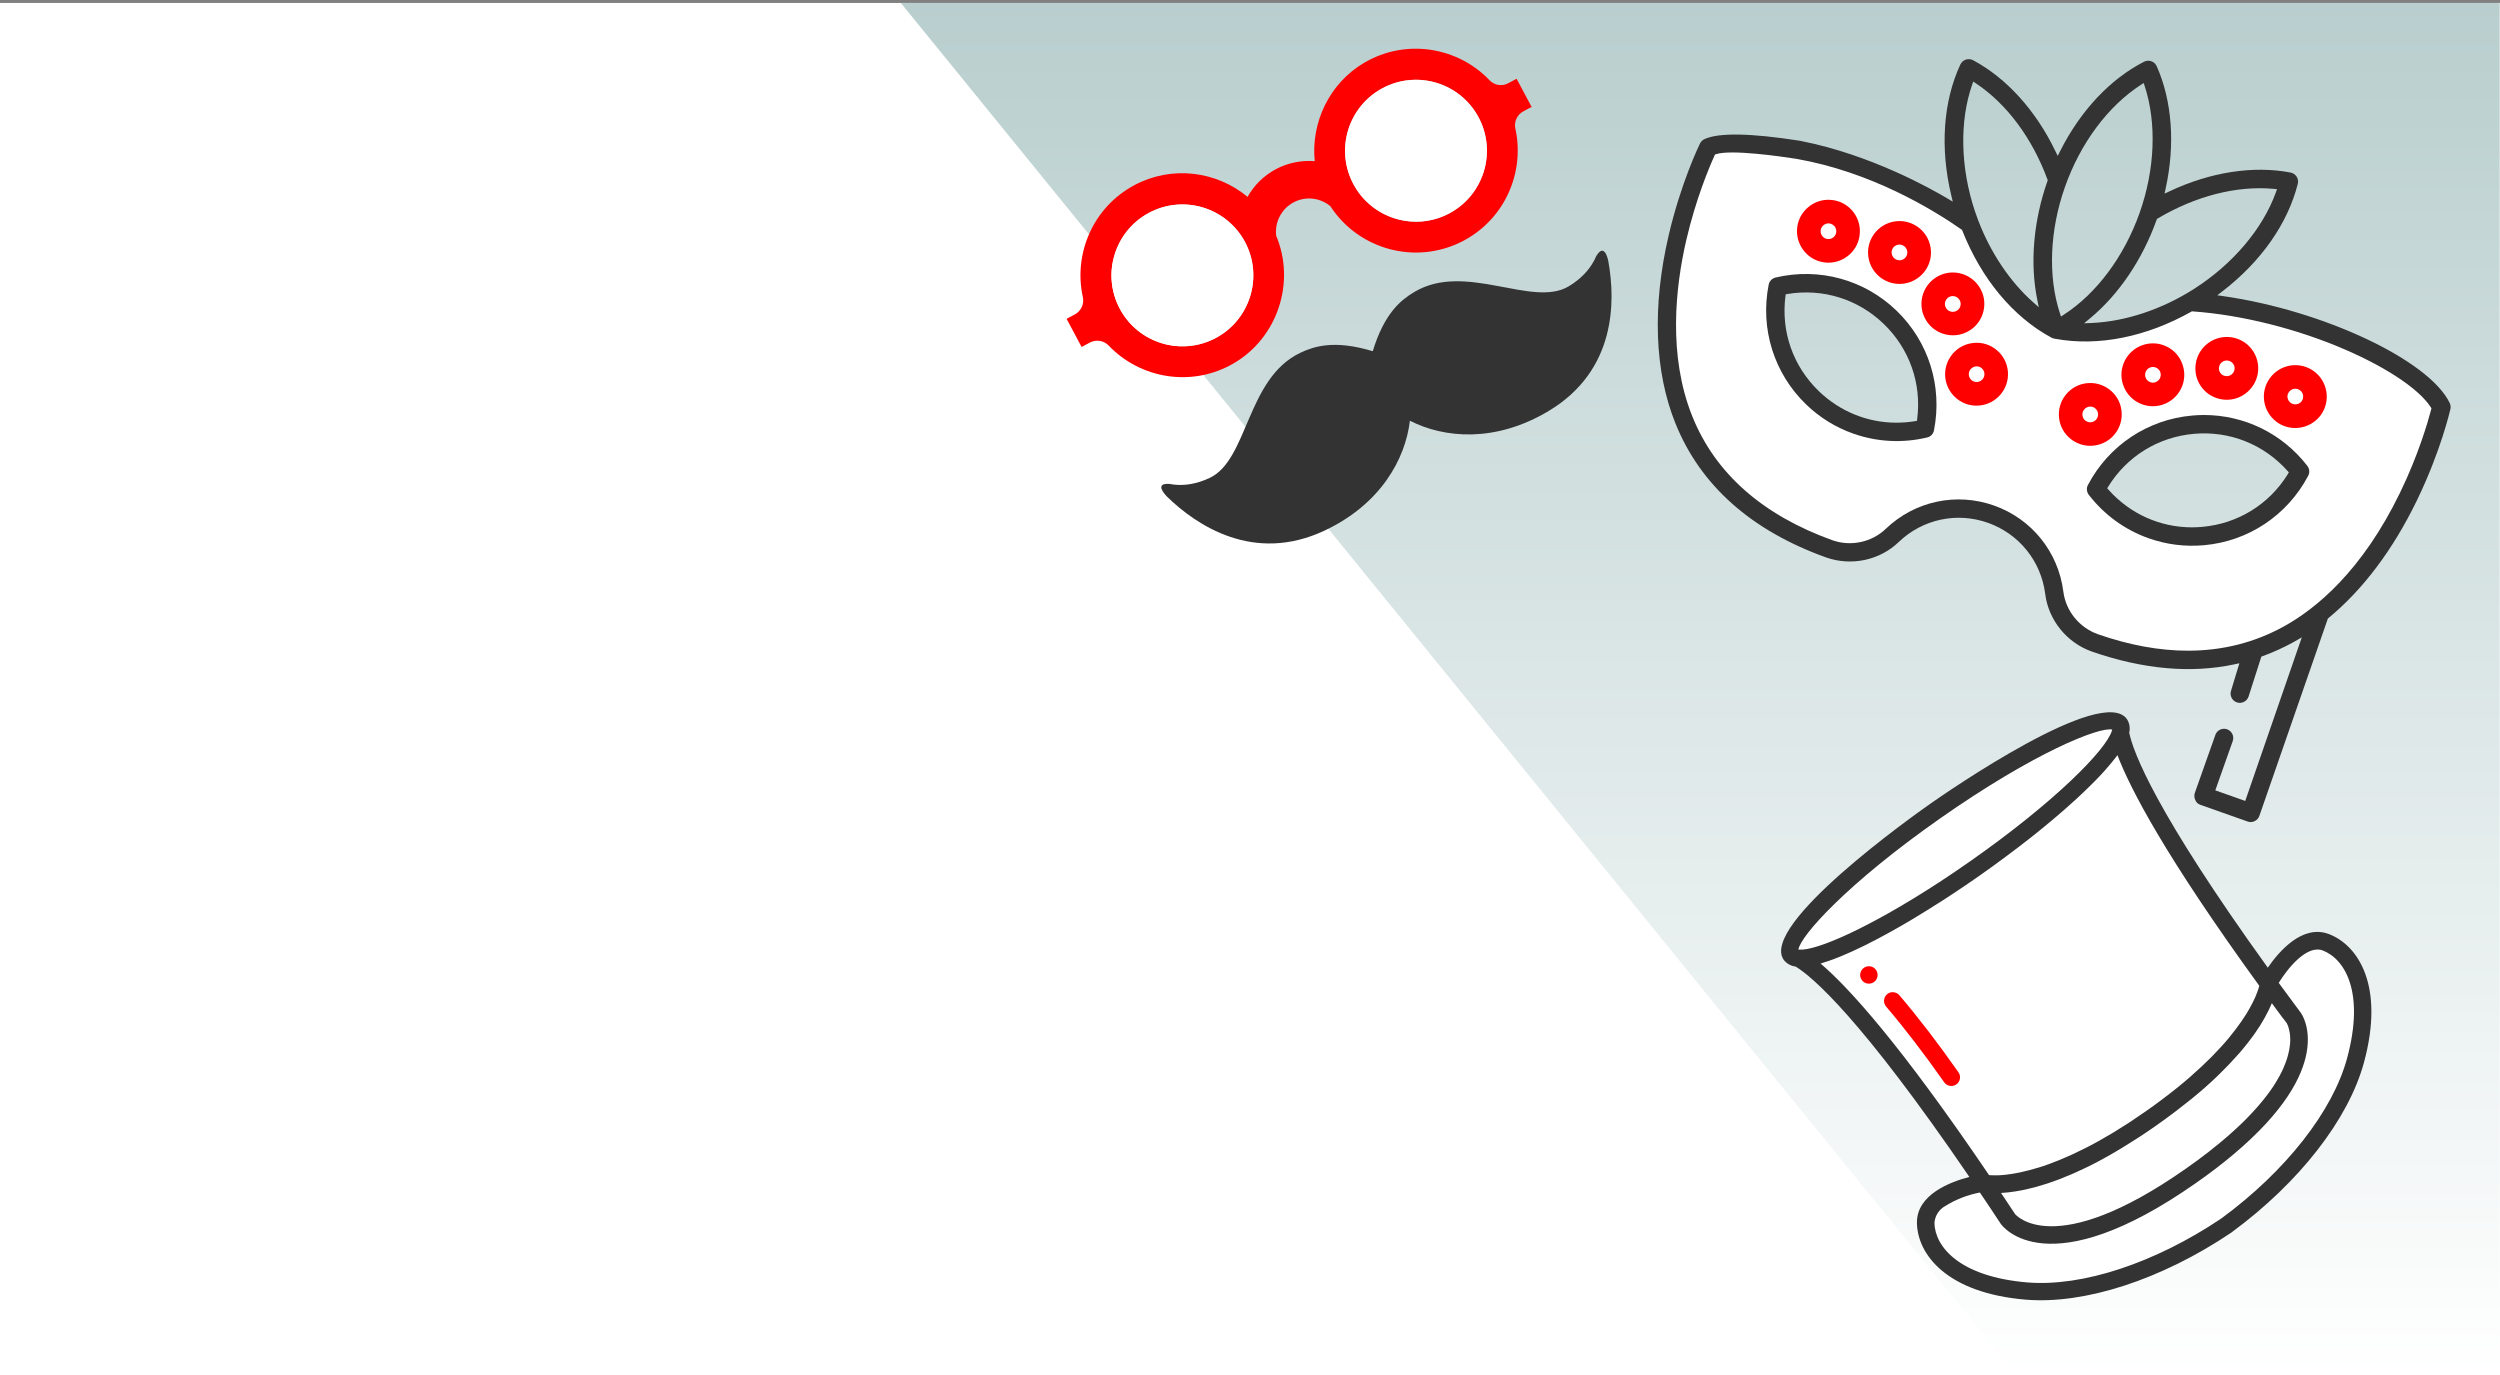
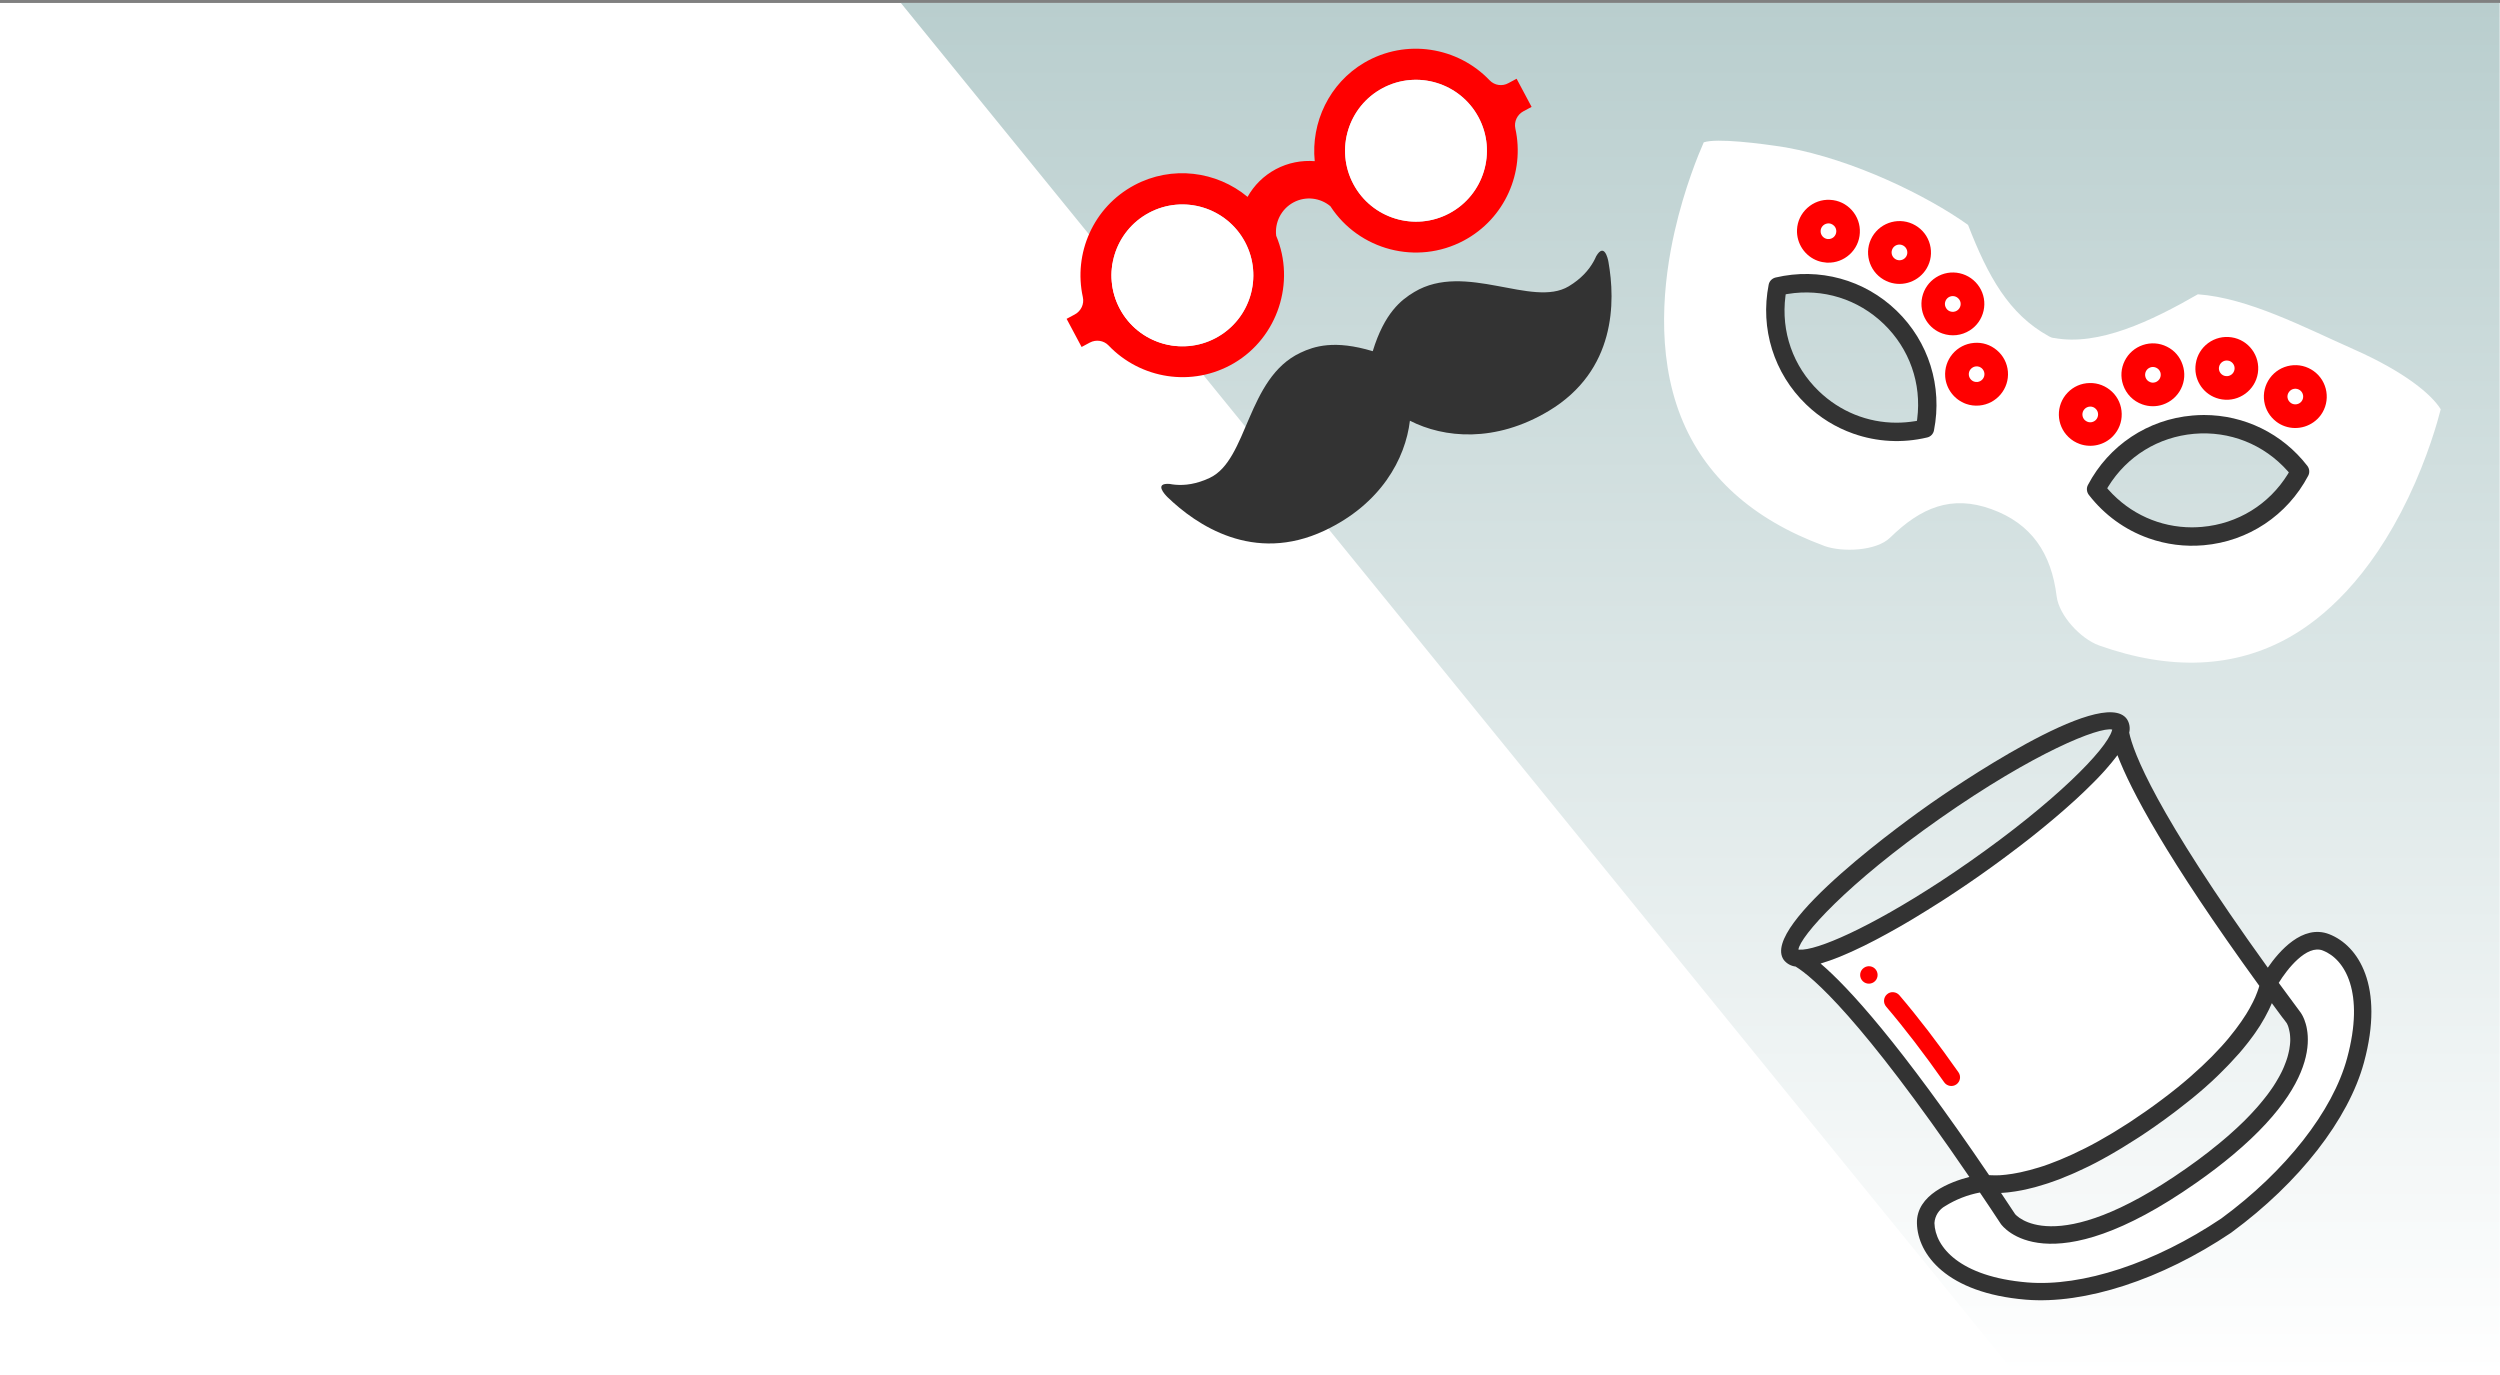
<svg xmlns="http://www.w3.org/2000/svg" id="Livello_1" x="0px" y="0px" viewBox="0 0 380.06 209.1" style="enable-background:new 0 0 380.06 209.1;" xml:space="preserve">
  <rect x="0" y="0" width="380.06" height="209.1" fill="#808080" stroke="none" />
  <style type="text/css"> .st0{fill:#FFFFFF;} .st1{fill:url(#SVGID_1_);} .st2{fill:#333333;} .st3{fill:#FF0000;} </style>
  <g>
    <rect x="-0.07" y="0.45" class="st0" width="380.14" height="209.1" />
    <linearGradient id="SVGID_1_" gradientUnits="userSpaceOnUse" x1="258.476" y1="209.552" x2="258.476" y2="0.448">
      <stop offset="1.558650e-03" style="stop-color:#FFFFFF" />
      <stop offset="1" style="stop-color:#B9CECE" />
    </linearGradient>
    <polygon class="st1" points="136.95,0.45 380.01,0.45 380.01,209.55 306.95,209.55 " />
    <g>
      <g>
        <path class="st0" d="M357.86,53.12c-7.59-3.37-16.05-7.82-23.73-8.38c-7.1,4.08-15.1,7.91-21.86,6.64c-0.03,0-0.05,0-0.08,0 c-0.01,0-0.03,0-0.04-0.01c-0.12-0.02-0.23-0.04-0.35-0.09c0,0,0,0,0,0c0,0,0,0,0,0c0,0-0.01,0-0.01-0.01 c-0.08-0.03-0.16-0.07-0.24-0.11c-0.03-0.02-0.06-0.03-0.09-0.05c0,0,0,0,0,0c-6.08-3.35-9.25-9.13-12.27-16.92 c-6.2-4.42-17.4-9.93-27.7-11.78c-3.98-0.63-10.53-1.44-12.48-0.77c-0.77,1.74-2.92,6.9-4.43,13.56 c-1.69,7.46-2.89,18.4,0.95,28.13c3.56,9.02,10.88,15.63,21.75,19.64c0.01,0.01,0.03,0.01,0.04,0.02c2.75,1,7.93,0.8,10.03-1.26 c4.67-4.57,9.3-6.53,15.39-4.33c6.09,2.2,9.11,6.69,9.92,13.25c0.37,2.95,3.65,6.45,6.4,7.45c0.01,0.01,0.03,0.01,0.04,0.02 c10.91,3.88,20.67,3.45,28.99-1.27c4.96-2.81,12.11-8.78,18.06-21.25c2.93-6.14,4.43-11.53,4.9-13.38 C369.65,59.95,365.57,56.54,357.86,53.12z M292.71,64.05c-0.12,0.6-0.58,1.07-1.17,1.21c-3.37,0.79-6.81,0.58-9.95-0.53 c-2.34-0.83-4.51-2.15-6.36-3.94c-4.34-4.18-6.22-10.21-5.05-16.14c0.12-0.6,0.58-1.07,1.17-1.21 c5.88-1.39,11.97,0.28,16.31,4.47C292,52.1,293.88,58.13,292.71,64.05z M348.69,72.59c-2.75,5.23-7.9,8.65-13.77,9.16 c-2.5,0.22-4.97-0.11-7.26-0.92c-3.07-1.09-5.82-3.05-7.89-5.73c-0.37-0.47-0.42-1.12-0.14-1.64c2.75-5.23,7.9-8.65,13.77-9.16 c5.87-0.51,11.53,1.97,15.15,6.64C348.91,71.42,348.96,72.06,348.69,72.59z" />
      </g>
-       <path class="st2" d="M334.5,122.35l7.19,2.54c0.35,0.13,0.73,0.11,1.07-0.06c0.34-0.16,0.59-0.44,0.72-0.8l10.41-29.99l0.08-0.07 c5.28-4.36,9.8-10.37,13.45-17.88c3.64-7.5,5.04-13.64,5.1-13.9c0.07-0.31,0.03-0.63-0.1-0.91c-3.09-6.49-19.18-14.08-34.42-16.26 l-0.92-0.13l0.74-0.57c5.9-4.52,9.98-10.34,11.5-16.38c0.09-0.37,0.03-0.77-0.18-1.09c-0.21-0.32-0.54-0.55-0.92-0.62 c-5.67-1.09-12.22-0.07-18.44,2.87l-0.72,0.34l0.17-0.78c1.47-6.7,0.99-13.31-1.36-18.6c-0.16-0.35-0.45-0.63-0.81-0.75 c-0.36-0.13-0.77-0.1-1.11,0.07c-5.16,2.64-9.69,7.47-12.77,13.61l-0.36,0.71l-0.35-0.72c-2.98-6.2-7.43-11.11-12.52-13.83 c-0.34-0.18-0.74-0.21-1.1-0.09c-0.36,0.12-0.66,0.39-0.83,0.74c-2.62,5.64-3.11,12.73-1.37,19.95l0.22,0.91l-0.8-0.48 c-2.55-1.52-11.69-6.66-22.25-8.74c-0.11-0.02-0.19-0.04-0.25-0.05c-7.48-1.17-12.35-1.24-14.47-0.23 c-0.28,0.13-0.51,0.36-0.65,0.64c-0.12,0.24-2.9,5.93-4.78,14.01c-2.51,10.78-2.15,20.65,1.04,28.56 c3.79,9.41,11.49,16.27,22.89,20.37c3.85,1.36,8.16,0.44,11.05-2.34c3.63-3.48,8.83-4.6,13.57-2.92c4.73,1.68,8.07,5.82,8.7,10.81 c0.5,3.97,3.27,7.4,7.06,8.75c7.83,2.72,15.13,3.37,21.77,1.94l0.69-0.15l-1.26,4.15c-0.12,0.35-0.1,0.73,0.06,1.07 c0.16,0.34,0.44,0.59,0.8,0.72c0.35,0.13,0.73,0.1,1.07-0.06c0.34-0.16,0.59-0.44,0.72-0.8l1.95-6.09l0.17-0.06 c1.64-0.6,3.23-1.32,4.71-2.14l1.27-0.73l-8.6,24.87l-4.55-1.61l2.65-7.49c0.26-0.73-0.13-1.53-0.85-1.79 c-0.15-0.06-0.31-0.08-0.47-0.08c-0.58,0-1.12,0.36-1.32,0.93l-3.12,8.81c-0.12,0.35-0.1,0.73,0.06,1.07 C333.86,121.97,334.14,122.23,334.5,122.35z M327.86,33.41l0.05-0.13l0.12-0.07c5.76-3.42,12.03-5.02,17.63-4.5l0.5,0.05 l-0.17,0.48c-2.02,5.58-6.57,10.94-12.49,14.71c-4.86,3.09-10.36,4.92-15.5,5.15l-1.17,0.05l0.9-0.75 C322.11,44.78,325.7,39.46,327.86,33.41z M313.94,28.37c2.34-6.61,6.54-12.25,11.52-15.47l0.43-0.28l0.16,0.48 c1.84,5.64,1.56,12.66-0.78,19.27c-2.34,6.61-6.54,12.25-11.52,15.47l-0.43,0.28l-0.16-0.48 C311.31,42.01,311.6,34.98,313.94,28.37z M299.81,12.88l0.17-0.48l0.42,0.28c4.68,3.12,8.54,8.31,10.86,14.59l0.05,0.13 l-0.05,0.13c-2.13,6.06-2.68,12.46-1.55,18.02l0.23,1.15l-0.88-0.78c-3.49-3.1-6.44-7.49-8.31-12.38 c-0.18-0.46-0.34-0.92-0.5-1.39C298.03,25.52,297.87,18.49,299.81,12.88z M347.26,95.2c-4.47,2.48-9.37,3.72-14.64,3.72 c-4.32,0-8.88-0.83-13.68-2.5c-2.84-1.01-4.89-3.54-5.26-6.47c-0.77-6.05-4.81-11.07-10.55-13.1c-5.74-2.03-12.04-0.67-16.44,3.54 c-2.13,2.05-5.32,2.73-8.12,1.74c-10.65-3.84-17.79-10.16-21.28-18.79c-3.75-9.29-2.58-19.71-0.94-26.81 c1.45-6.26,3.49-11.09,4.3-12.88l0.07-0.16l0.16-0.05c2.26-0.76,9.93,0.35,12.23,0.71c11.26,1.98,20.54,7.57,25.07,10.73l0.1,0.07 l0.04,0.11c2.91,7.35,7.71,13.11,13.51,16.24l0.09,0.05c0.04,0.02,0.09,0.04,0.13,0.06h0.09l0.05,0.05 c0.06,0.02,0.12,0.03,0.19,0.04l0.09,0.01c6.49,1.19,13.81-0.27,20.65-4.12l0.1-0.06l0.12,0.01c7.47,0.53,15.95,2.66,23.28,5.85 c6.37,2.77,11.2,6.03,12.93,8.74l0.09,0.14l-0.04,0.17c-0.5,1.9-1.95,6.94-4.76,12.71C359.07,86.83,352.09,92.52,347.26,95.2z" />
      <path class="st3" d="M346.04,64.09c0.03,0.02,0.06,0.05,0.09,0.07c0.37,0.27,0.78,0.49,1.22,0.64c1.98,0.7,4.22,0,5.46-1.69 c1.55-2.13,1.08-5.13-1.05-6.68c-1.03-0.75-2.3-1.06-3.56-0.86c-1.26,0.2-2.37,0.88-3.12,1.91c-0.75,1.03-1.06,2.3-0.86,3.56 C344.41,62.26,345.06,63.34,346.04,64.09z M347.98,59.59c0.19-0.26,0.46-0.43,0.78-0.48c0.31-0.05,0.63,0.03,0.89,0.21 c0.53,0.39,0.65,1.14,0.26,1.67c-0.36,0.5-1.09,0.64-1.62,0.29c-0.02-0.01-0.03-0.02-0.05-0.04c-0.26-0.19-0.43-0.46-0.48-0.78 C347.71,60.16,347.79,59.85,347.98,59.59z" />
      <path class="st3" d="M317.68,58.23c-1.28,0.02-2.47,0.54-3.35,1.46c-1.83,1.9-1.77,4.93,0.13,6.75c0,0,0,0,0,0 c0.5,0.48,1.07,0.83,1.72,1.06c1.76,0.62,3.74,0.16,5.04-1.19c0.88-0.92,1.36-2.13,1.33-3.4c-0.02-1.28-0.54-2.47-1.46-3.35 C320.16,58.68,318.95,58.2,317.68,58.23z M318.63,63.83c-0.33,0.34-0.82,0.46-1.26,0.3c-0.16-0.06-0.3-0.15-0.43-0.26 c-0.47-0.46-0.49-1.21-0.03-1.69c0.22-0.23,0.52-0.36,0.84-0.37c0.32-0.01,0.62,0.11,0.85,0.34c0.23,0.22,0.36,0.52,0.36,0.84 C318.96,63.3,318.85,63.6,318.63,63.83z" />
      <path class="st3" d="M329.42,52.7c-1.14-0.57-2.44-0.66-3.65-0.25c-1.21,0.41-2.19,1.26-2.76,2.4c-0.57,1.14-0.66,2.44-0.25,3.65 c0.47,1.4,1.54,2.49,2.93,2.98c1.02,0.36,2.1,0.37,3.11,0.03c1.21-0.41,2.19-1.26,2.76-2.4c0.57-1.14,0.66-2.44,0.25-3.65 C331.41,54.24,330.56,53.26,329.42,52.7z M328.36,57.51c-0.14,0.28-0.39,0.5-0.69,0.6c-0.32,0.11-0.6,0.06-0.77-0.01 c-0.35-0.12-0.62-0.39-0.73-0.74c0,0,0,0,0,0c-0.1-0.3-0.08-0.62,0.06-0.91c0.14-0.29,0.39-0.5,0.69-0.6 c0.25-0.09,0.52-0.08,0.77,0.01c0.05,0.02,0.09,0.04,0.14,0.06c0.29,0.14,0.5,0.39,0.6,0.69C328.52,56.9,328.5,57.22,328.36,57.51 z" />
      <path class="st3" d="M336.92,60.5c0.27,0.1,0.57,0.17,0.88,0.22c2.6,0.4,5.05-1.4,5.45-4c0.4-2.61-1.4-5.05-4-5.44 c-1.26-0.19-2.52,0.12-3.55,0.87c-1.03,0.76-1.7,1.87-1.89,3.13C333.45,57.54,334.76,59.74,336.92,60.5z M337.34,55.82 c0.05-0.31,0.22-0.59,0.47-0.78c0.26-0.19,0.57-0.27,0.89-0.22c0.08,0.01,0.15,0.03,0.22,0.05c0.53,0.19,0.87,0.73,0.78,1.3 c-0.1,0.65-0.71,1.1-1.35,1c-0.09-0.01-0.16-0.03-0.23-0.05C337.58,56.93,337.25,56.38,337.34,55.82 C337.34,55.82,337.34,55.82,337.34,55.82z" />
      <path class="st3" d="M276.37,39.66c0.43,0.15,0.89,0.24,1.35,0.27c0.04,0,0.07,0,0.11,0c1.23,0.04,2.42-0.4,3.34-1.23 c0.95-0.86,1.51-2.03,1.57-3.3c0.07-1.27-0.37-2.5-1.22-3.45c-0.86-0.95-2.03-1.51-3.31-1.57c-1.27-0.07-2.5,0.37-3.45,1.23 c-0.95,0.86-1.51,2.03-1.57,3.3C273.09,37.01,274.39,38.96,276.37,39.66z M277.17,34.27c0.24-0.21,0.54-0.32,0.86-0.31 c0.12,0.01,0.23,0.03,0.34,0.07c0.18,0.07,0.35,0.18,0.49,0.33c0.21,0.24,0.32,0.54,0.3,0.86c-0.02,0.32-0.16,0.61-0.39,0.82 c-0.24,0.21-0.54,0.32-0.86,0.3c-0.02,0-0.04,0-0.06,0c-0.64-0.06-1.11-0.63-1.07-1.25C276.79,34.78,276.93,34.49,277.17,34.27z" />
      <path class="st3" d="M297.92,41.54c-1.25-0.28-2.52-0.05-3.6,0.63c-1.08,0.69-1.82,1.75-2.1,2.99c-0.28,1.25-0.05,2.53,0.63,3.6 c0.58,0.91,1.42,1.58,2.44,1.94c1.4,0.49,2.91,0.32,4.16-0.47c1.08-0.68,1.82-1.75,2.1-2.99c0.28-1.25,0.05-2.53-0.63-3.6 C300.23,42.57,299.17,41.82,297.92,41.54z M298.04,46.47c-0.07,0.31-0.26,0.58-0.53,0.75c-0.31,0.2-0.69,0.24-1.04,0.12 c-0.18-0.06-0.43-0.2-0.61-0.49c-0.17-0.27-0.23-0.59-0.16-0.9c0.07-0.31,0.26-0.58,0.52-0.75c0.27-0.17,0.59-0.23,0.9-0.16 c0.05,0.01,0.1,0.02,0.14,0.04c0.25,0.09,0.46,0.26,0.61,0.48C298.06,45.84,298.11,46.16,298.04,46.47z" />
      <path class="st3" d="M291.18,34.26c-2.27-1.33-5.21-0.56-6.54,1.71c-1.33,2.28-0.56,5.21,1.72,6.54c0.27,0.15,0.54,0.28,0.82,0.38 c2.16,0.76,4.56-0.12,5.72-2.09c0.65-1.1,0.82-2.39,0.5-3.62C293.07,35.93,292.28,34.9,291.18,34.26z M289.8,38.98 c-0.29,0.49-0.89,0.71-1.43,0.52c-0.07-0.02-0.14-0.06-0.21-0.1c-0.57-0.33-0.76-1.06-0.43-1.63c0.29-0.5,0.9-0.71,1.43-0.52 c0.07,0.02,0.14,0.06,0.21,0.1c0.27,0.16,0.47,0.42,0.55,0.73C290,38.39,289.96,38.71,289.8,38.98z" />
      <path class="st3" d="M300.08,52.13c-1.27,0.11-2.43,0.71-3.25,1.68c-0.82,0.98-1.21,2.21-1.11,3.49c0.16,1.86,1.41,3.47,3.17,4.1 c0.64,0.23,1.32,0.31,2.01,0.25c2.62-0.23,4.57-2.55,4.35-5.17c-0.11-1.27-0.71-2.43-1.69-3.25 C302.59,52.41,301.35,52.01,300.08,52.13z M301.26,55.97c0.24,0.21,0.39,0.49,0.42,0.81c0.06,0.65-0.43,1.23-1.08,1.29 c-0.17,0.01-0.34-0.01-0.5-0.06c-0.44-0.16-0.75-0.56-0.79-1.02c-0.03-0.32,0.07-0.63,0.28-0.87c0.21-0.24,0.49-0.39,0.81-0.42 c0.17-0.01,0.34,0.01,0.5,0.06C301.02,55.81,301.14,55.88,301.26,55.97z" />
      <path class="st2" d="M317.42,73.72c-0.26,0.48-0.2,1.08,0.13,1.51c2.36,3.05,5.5,5.33,9.1,6.6c2.69,0.95,5.51,1.31,8.37,1.06 c6.77-0.59,12.7-4.54,15.88-10.56c0.26-0.48,0.2-1.08-0.13-1.51c-3.81-4.92-9.58-7.73-15.72-7.73c-0.58,0-1.16,0.03-1.75,0.08 C326.53,63.75,320.59,67.7,317.42,73.72z M347.77,71.6l0.19,0.22l-0.15,0.25c-2.86,4.63-7.62,7.55-13.04,8.03 c-0.51,0.04-1.02,0.07-1.52,0.07c-4.86,0-9.43-2.04-12.71-5.72l-0.19-0.22l0.15-0.25c2.86-4.63,7.62-7.55,13.04-8.03 C338.96,65.48,344.15,67.54,347.77,71.6z" />
      <path class="st2" d="M294.01,65.43c1.32-6.68-0.8-13.48-5.69-18.2c-4.89-4.72-11.76-6.6-18.39-5.04 c-0.53,0.13-0.95,0.55-1.05,1.09c-1.32,6.68,0.8,13.48,5.69,18.2c2.07,2,4.48,3.49,7.17,4.44c3.59,1.27,7.47,1.48,11.22,0.59 C293.49,66.4,293.91,65.97,294.01,65.43z M291.46,63.69l-0.04,0.29l-0.29,0.05c-0.94,0.15-1.89,0.23-2.82,0.23 c-4.38,0-8.57-1.68-11.8-4.79c-3.92-3.78-5.77-9.04-5.08-14.44l0.04-0.29l0.29-0.05c5.37-0.88,10.7,0.78,14.62,4.56l-0.27,0.28 l0.27-0.28C290.29,53.03,292.15,58.29,291.46,63.69z" />
    </g>
    <g>
-       <path class="st0" d="M273.54,144.37c-0.06,0-0.1-0.01-0.14-0.01c0.25-2,7.29-9.96,21.58-19.97s24.16-13.93,26.13-13.48 c-0.01,0.04-0.02,0.09-0.04,0.15c-0.83,2.89-8.65,10.83-21.52,19.85c-1.61,1.13-3.17,2.19-4.69,3.18 C284.26,141.01,276.18,144.55,273.54,144.37z" />
-       <path class="st0" d="M347.64,155.55l0.03,0.05l0.01,0.02c0.01,0.02,0.02,0.04,0.03,0.07l0.02,0.04c0.01,0.03,0.03,0.06,0.04,0.09 l0.03,0.06c0.01,0.03,0.03,0.07,0.04,0.11c0.01,0.03,0.02,0.06,0.03,0.09c0.01,0.04,0.03,0.09,0.04,0.13 c0.01,0.03,0.02,0.07,0.03,0.11c0.01,0.05,0.03,0.1,0.04,0.16c0.01,0.04,0.02,0.08,0.03,0.13c0.01,0.06,0.02,0.12,0.04,0.18 c0.01,0.05,0.02,0.1,0.03,0.15c0.01,0.06,0.02,0.13,0.03,0.19c0.01,0.06,0.01,0.12,0.02,0.18c0.01,0.07,0.01,0.14,0.02,0.22 c0,0.06,0.01,0.13,0.01,0.2c0,0.08,0.01,0.15,0.01,0.23c0,0.07,0,0.15,0,0.23c0,0.08,0,0.16-0.01,0.25c0,0.08-0.01,0.16-0.02,0.25 c-0.01,0.09-0.01,0.18-0.03,0.27c-0.01,0.09-0.02,0.18-0.04,0.27c-0.01,0.09-0.03,0.19-0.04,0.29c-0.02,0.1-0.04,0.19-0.06,0.29 c-0.02,0.1-0.04,0.2-0.07,0.31c-0.02,0.1-0.05,0.21-0.08,0.32c-0.03,0.11-0.06,0.22-0.09,0.33c-0.03,0.11-0.07,0.23-0.11,0.34 c-0.04,0.11-0.07,0.23-0.12,0.34c-0.04,0.12-0.09,0.24-0.14,0.36c-0.05,0.12-0.09,0.24-0.14,0.36c-0.05,0.13-0.11,0.26-0.17,0.39 c-0.06,0.12-0.11,0.25-0.18,0.38c-0.06,0.13-0.14,0.27-0.21,0.41c-0.07,0.13-0.13,0.26-0.21,0.39c-0.08,0.14-0.16,0.29-0.25,0.43 c-0.08,0.14-0.16,0.27-0.24,0.41c-0.09,0.15-0.19,0.3-0.29,0.46c-0.09,0.14-0.18,0.28-0.28,0.42c-0.11,0.16-0.23,0.32-0.34,0.48 c-0.1,0.15-0.21,0.29-0.32,0.44c-0.12,0.16-0.26,0.33-0.39,0.5c-0.12,0.15-0.23,0.3-0.36,0.45c-0.14,0.17-0.29,0.35-0.44,0.53 c-0.13,0.16-0.26,0.31-0.4,0.47c-0.16,0.18-0.33,0.37-0.5,0.55c-0.15,0.16-0.29,0.32-0.45,0.49c-0.18,0.19-0.37,0.38-0.56,0.58 c-0.16,0.17-0.32,0.33-0.49,0.5c-0.2,0.2-0.42,0.4-0.63,0.6c-0.18,0.17-0.35,0.34-0.54,0.51c-0.22,0.21-0.47,0.42-0.71,0.64 c-0.19,0.17-0.37,0.34-0.57,0.51c-0.26,0.22-0.53,0.45-0.8,0.68c-0.2,0.17-0.39,0.33-0.6,0.5c-0.3,0.25-0.63,0.5-0.94,0.75 c-0.2,0.16-0.38,0.31-0.58,0.47c-0.37,0.29-0.77,0.59-1.16,0.88c-0.17,0.13-0.33,0.25-0.5,0.38c-0.58,0.43-1.18,0.86-1.8,1.29 c-20.15,14.13-25.95,6.93-25.97,6.91c-0.71-1.07-1.4-2.11-2.08-3.13l-0.05-0.08l0.01,0c0.03,0,0.06,0,0.09-0.01 c0.28-0.01,0.57-0.04,0.88-0.07c0.11-0.01,0.22-0.02,0.33-0.04c0.26-0.03,0.53-0.07,0.81-0.11c0.12-0.02,0.23-0.03,0.36-0.06 c0.4-0.07,0.82-0.14,1.26-0.24c0.02-0.01,0.05-0.01,0.08-0.02c0.42-0.09,0.86-0.2,1.31-0.32c0.15-0.04,0.3-0.08,0.45-0.13 c0.37-0.1,0.74-0.22,1.13-0.34c0.16-0.05,0.31-0.1,0.48-0.15c0.54-0.18,1.1-0.38,1.69-0.6l0.06-0.03 c0.56-0.22,1.15-0.46,1.76-0.72c0.19-0.08,0.38-0.17,0.57-0.25c0.47-0.21,0.96-0.44,1.46-0.68c0.2-0.1,0.4-0.19,0.61-0.29 c0.69-0.34,1.39-0.7,2.13-1.11l0.05-0.03c0.72-0.39,1.46-0.82,2.22-1.27c0.23-0.14,0.47-0.28,0.7-0.42 c0.58-0.36,1.18-0.73,1.79-1.12c0.25-0.16,0.49-0.31,0.74-0.47c0.84-0.55,1.7-1.12,2.58-1.75c0.89-0.62,1.72-1.23,2.52-1.83 c0.24-0.18,0.47-0.35,0.7-0.53c0.57-0.44,1.13-0.87,1.66-1.3c0.21-0.17,0.43-0.34,0.64-0.51c0.68-0.56,1.34-1.11,1.95-1.65 l0.04-0.04c0.63-0.55,1.21-1.09,1.76-1.62c0.17-0.16,0.32-0.31,0.48-0.47c0.4-0.39,0.77-0.77,1.13-1.14 c0.15-0.15,0.29-0.3,0.43-0.45c0.45-0.48,0.88-0.95,1.28-1.4l0.05-0.05c0.41-0.48,0.79-0.93,1.14-1.38 c0.11-0.13,0.21-0.26,0.31-0.39c0.25-0.32,0.49-0.64,0.71-0.95c0.09-0.13,0.18-0.25,0.27-0.38c0.27-0.39,0.52-0.76,0.75-1.12 c0.01-0.02,0.03-0.04,0.04-0.07c0.24-0.38,0.46-0.75,0.65-1.1c0.06-0.11,0.12-0.21,0.17-0.32c0.14-0.25,0.26-0.49,0.38-0.73 c0.05-0.1,0.1-0.2,0.15-0.3c0.13-0.28,0.26-0.55,0.36-0.8c0.01-0.03,0.03-0.06,0.04-0.09l0-0.01l0.07,0.1 c0.49,0.67,0.99,1.34,1.49,2.02C347.19,154.93,347.41,155.23,347.64,155.55z" />
      <path class="st0" d="M356.82,160.86c-2.18,8.07-9.32,17.18-19.13,24.38c-10.1,6.78-21.12,10.41-29.48,9.72 c-10.29-0.86-14.04-5.4-14.13-9.03c0.07-1.09,0.69-2.06,1.65-2.59c1.61-1,3.4-1.7,5.26-2.05c1.02,1.51,2.08,3.09,3.18,4.77 c0.28,0.4,7.12,9.6,29.69-6.23c2.12-1.48,3.98-2.91,5.61-4.28c15.82-13.26,10.61-21.15,10.35-21.51L349.8,154 c-1.18-1.58-2.3-3.11-3.38-4.58c1.25-2.05,4.24-5.88,6.71-4.92C356.52,145.82,359.52,150.89,356.82,160.86L356.82,160.86z" />
      <g>
        <path class="st0" d="M343.47,149.87l-0.01,0.04c-0.03,0.11-0.07,0.24-0.11,0.38l-0.03,0.08c-0.05,0.15-0.11,0.32-0.18,0.51 l-0.01,0.02c-0.07,0.19-0.15,0.39-0.24,0.6c-0.01,0.03-0.03,0.06-0.04,0.1c-0.09,0.21-0.2,0.44-0.32,0.68 c-0.02,0.05-0.04,0.09-0.07,0.14c-0.12,0.24-0.26,0.5-0.41,0.77c-0.03,0.05-0.06,0.1-0.08,0.15c-0.16,0.28-0.33,0.58-0.52,0.88 c-0.02,0.03-0.04,0.07-0.07,0.1c-0.2,0.31-0.41,0.64-0.64,0.97l-0.05,0.07c-0.24,0.34-0.5,0.7-0.77,1.06 c-0.04,0.06-0.09,0.11-0.13,0.17c-0.27,0.36-0.57,0.73-0.88,1.11c-0.06,0.07-0.11,0.14-0.17,0.21c-0.32,0.39-0.67,0.78-1.04,1.19 c-0.06,0.06-0.12,0.13-0.18,0.19c-0.39,0.43-0.8,0.86-1.24,1.31c-0.03,0.03-0.06,0.06-0.08,0.08c-0.44,0.44-0.91,0.9-1.4,1.36 c-0.05,0.05-0.1,0.1-0.15,0.14c-0.49,0.46-1.02,0.94-1.57,1.42c-0.09,0.08-0.18,0.16-0.27,0.24c-0.55,0.47-1.12,0.96-1.73,1.45 c-0.11,0.09-0.22,0.17-0.33,0.26c-0.62,0.5-1.27,1.01-1.96,1.52c-0.09,0.07-0.19,0.14-0.28,0.21c-0.73,0.55-1.49,1.1-2.29,1.66 c-0.8,0.56-1.58,1.09-2.34,1.59c-0.1,0.06-0.19,0.13-0.29,0.19c-0.72,0.47-1.42,0.91-2.1,1.32c-0.12,0.07-0.24,0.15-0.36,0.22 c-0.67,0.4-1.32,0.78-1.95,1.13c-0.11,0.06-0.21,0.12-0.32,0.18c-0.64,0.35-1.26,0.69-1.87,0.99c-0.06,0.03-0.12,0.06-0.19,0.09 c-0.6,0.3-1.19,0.59-1.76,0.85c-0.04,0.02-0.07,0.03-0.11,0.05c-0.57,0.26-1.12,0.5-1.65,0.72c-0.08,0.03-0.16,0.07-0.24,0.1 c-0.51,0.21-1,0.4-1.47,0.57c-0.09,0.03-0.17,0.06-0.25,0.09c-0.47,0.17-0.91,0.32-1.35,0.45c-0.07,0.02-0.14,0.04-0.21,0.06 c-0.44,0.13-0.86,0.26-1.26,0.36l-0.09,0.02c-0.39,0.1-0.77,0.19-1.13,0.27c-0.04,0.01-0.08,0.02-0.12,0.03 c-0.35,0.08-0.69,0.14-1.01,0.19c-0.06,0.01-0.11,0.02-0.17,0.03c-0.3,0.05-0.59,0.09-0.86,0.12c-0.05,0.01-0.1,0.01-0.15,0.02 c-0.27,0.03-0.52,0.05-0.75,0.07l-0.11,0.01c-0.23,0.01-0.45,0.02-0.65,0.02l-0.02,0c-0.2,0-0.37,0-0.54-0.01l-0.08,0 c-0.15-0.01-0.28-0.02-0.39-0.02l-0.04,0c-13.6-20.06-21.39-28.57-25.62-32.17l0.04-0.01c0.1-0.03,0.2-0.07,0.3-0.1 c0.34-0.1,0.68-0.22,1.04-0.34c0.16-0.06,0.33-0.12,0.5-0.18c0.31-0.12,0.63-0.24,0.96-0.37c0.18-0.07,0.36-0.15,0.55-0.23 c0.35-0.15,0.7-0.3,1.06-0.46c0.17-0.08,0.33-0.15,0.51-0.23c0.49-0.23,0.99-0.46,1.5-0.71c0.04-0.02,0.09-0.04,0.13-0.06 c0.56-0.28,1.13-0.57,1.71-0.87c0.17-0.09,0.34-0.18,0.51-0.27c0.42-0.22,0.84-0.44,1.26-0.68c0.21-0.11,0.42-0.23,0.63-0.35 c0.41-0.23,0.82-0.46,1.23-0.69c0.2-0.12,0.41-0.23,0.61-0.35c0.47-0.27,0.94-0.55,1.41-0.83c0.14-0.09,0.29-0.17,0.43-0.26 c0.62-0.37,1.24-0.75,1.86-1.14c0.13-0.08,0.25-0.16,0.38-0.24c0.49-0.31,0.99-0.62,1.48-0.93c0.21-0.13,0.42-0.27,0.63-0.4 c0.42-0.27,0.84-0.54,1.25-0.82c0.22-0.14,0.43-0.28,0.65-0.43c0.43-0.29,0.86-0.57,1.28-0.86c0.19-0.13,0.37-0.25,0.56-0.38 c0.6-0.41,1.2-0.83,1.79-1.24c0.59-0.41,1.18-0.84,1.77-1.26c0.18-0.13,0.36-0.26,0.55-0.4c0.41-0.3,0.83-0.61,1.24-0.91 c0.21-0.15,0.42-0.31,0.63-0.47c0.4-0.3,0.79-0.59,1.18-0.89c0.2-0.15,0.41-0.31,0.61-0.46c0.45-0.34,0.89-0.69,1.33-1.03 c0.14-0.11,0.27-0.21,0.41-0.32c0.57-0.45,1.13-0.9,1.68-1.35c0.15-0.13,0.3-0.25,0.46-0.38c0.4-0.33,0.79-0.65,1.18-0.98 c0.2-0.17,0.4-0.34,0.6-0.51c0.34-0.29,0.67-0.57,0.99-0.85c0.2-0.18,0.4-0.35,0.6-0.53c0.33-0.29,0.64-0.57,0.96-0.86 c0.18-0.16,0.36-0.33,0.54-0.49c0.42-0.39,0.83-0.77,1.23-1.16c0.15-0.14,0.29-0.29,0.44-0.43c0.32-0.32,0.64-0.63,0.95-0.94 c0.17-0.18,0.34-0.35,0.51-0.52c0.23-0.24,0.45-0.47,0.66-0.7c0.17-0.18,0.33-0.36,0.49-0.54c0.2-0.22,0.38-0.43,0.56-0.65 c0.15-0.17,0.3-0.35,0.44-0.52c0.19-0.23,0.36-0.45,0.53-0.67c0.11-0.14,0.23-0.29,0.33-0.42l0.01-0.01 C323.9,120.03,329.25,130.25,343.47,149.87z" />
        <g>
          <path class="st2" d="M354.1,142.02c-4.06-1.58-7.66,2.64-9.34,5.09c-17.15-23.81-20.47-32.8-21.07-35.73 c0.17-0.7,0.05-1.44-0.34-2.05c-3.71-5.28-27.23,10.99-29.9,12.86c-2.67,1.87-25.99,18.45-22.28,23.73 c0.44,0.57,1.1,0.94,1.81,1.02c2.55,1.56,9.87,7.75,26.41,31.98c-2.88,0.75-8.08,2.69-7.97,7.05 c0.11,4.73,4.52,10.61,16.56,11.61c8.94,0.74,20.6-3.05,31.18-10.16l0.12-0.09c10.25-7.53,17.76-17.17,20.1-25.81 C362.54,149.88,358.51,143.74,354.1,142.02z M273.54,144.37c-0.06,0-0.1-0.01-0.14-0.01c0.25-2,7.29-9.96,21.58-19.97 s24.16-13.93,26.13-13.48c-0.01,0.04-0.02,0.09-0.04,0.15c-0.83,2.89-8.65,10.83-21.52,19.85c-1.61,1.13-3.17,2.19-4.69,3.18 C284.26,141.01,276.18,144.55,273.54,144.37z M343.47,149.87l-0.01,0.04c-0.03,0.11-0.07,0.24-0.11,0.38l-0.03,0.08 c-0.05,0.15-0.11,0.32-0.18,0.51l-0.01,0.02c-0.07,0.19-0.15,0.39-0.24,0.6c-0.01,0.03-0.03,0.06-0.04,0.1 c-0.09,0.21-0.2,0.44-0.32,0.68c-0.02,0.05-0.04,0.09-0.07,0.14c-0.12,0.24-0.26,0.5-0.41,0.77c-0.03,0.05-0.06,0.1-0.08,0.15 c-0.16,0.28-0.33,0.58-0.52,0.88c-0.02,0.03-0.04,0.07-0.07,0.1c-0.2,0.31-0.41,0.64-0.64,0.97l-0.05,0.07 c-0.24,0.34-0.5,0.7-0.77,1.06c-0.04,0.06-0.09,0.11-0.13,0.17c-0.27,0.36-0.57,0.73-0.88,1.11c-0.06,0.07-0.11,0.14-0.17,0.21 c-0.32,0.39-0.67,0.78-1.04,1.19c-0.06,0.06-0.12,0.13-0.18,0.19c-0.39,0.43-0.8,0.86-1.24,1.31c-0.03,0.03-0.06,0.06-0.08,0.08 c-0.44,0.44-0.91,0.9-1.4,1.36c-0.05,0.05-0.1,0.1-0.15,0.14c-0.49,0.46-1.02,0.94-1.57,1.42c-0.09,0.08-0.18,0.16-0.27,0.24 c-0.55,0.47-1.12,0.96-1.73,1.45c-0.11,0.09-0.22,0.17-0.33,0.26c-0.62,0.5-1.27,1.01-1.96,1.52c-0.09,0.07-0.19,0.14-0.28,0.21 c-0.73,0.55-1.49,1.1-2.29,1.66c-0.8,0.56-1.58,1.09-2.34,1.59c-0.1,0.06-0.19,0.13-0.29,0.19c-0.72,0.47-1.42,0.91-2.1,1.32 c-0.12,0.07-0.24,0.15-0.36,0.22c-0.67,0.4-1.32,0.78-1.95,1.13c-0.11,0.06-0.21,0.12-0.32,0.18c-0.64,0.35-1.26,0.69-1.87,0.99 c-0.06,0.03-0.12,0.06-0.19,0.09c-0.6,0.3-1.19,0.59-1.76,0.85c-0.04,0.02-0.07,0.03-0.11,0.05c-0.57,0.26-1.12,0.5-1.65,0.72 c-0.08,0.03-0.16,0.07-0.24,0.1c-0.51,0.21-1,0.4-1.47,0.57c-0.09,0.03-0.17,0.06-0.25,0.09c-0.47,0.17-0.91,0.32-1.35,0.45 c-0.07,0.02-0.14,0.04-0.21,0.06c-0.44,0.13-0.86,0.26-1.26,0.36l-0.09,0.02c-0.39,0.1-0.77,0.19-1.13,0.27 c-0.04,0.01-0.08,0.02-0.12,0.03c-0.35,0.08-0.69,0.14-1.01,0.19c-0.06,0.01-0.11,0.02-0.17,0.03c-0.3,0.05-0.59,0.09-0.86,0.12 c-0.05,0.01-0.1,0.01-0.15,0.02c-0.27,0.03-0.52,0.05-0.75,0.07l-0.11,0.01c-0.23,0.01-0.45,0.02-0.65,0.02l-0.02,0 c-0.2,0-0.37,0-0.54-0.01l-0.08,0c-0.15-0.01-0.28-0.02-0.39-0.02l-0.04,0c-13.6-20.06-21.39-28.57-25.62-32.17l0.04-0.01 c0.1-0.03,0.2-0.07,0.3-0.1c0.34-0.1,0.68-0.22,1.04-0.34c0.16-0.06,0.33-0.12,0.5-0.18c0.31-0.12,0.63-0.24,0.96-0.37 c0.18-0.07,0.36-0.15,0.55-0.23c0.35-0.15,0.7-0.3,1.06-0.46c0.17-0.08,0.33-0.15,0.51-0.23c0.49-0.23,0.99-0.46,1.5-0.71 c0.04-0.02,0.09-0.04,0.13-0.06c0.56-0.28,1.13-0.57,1.71-0.87c0.17-0.09,0.34-0.18,0.51-0.27c0.42-0.22,0.84-0.44,1.26-0.68 c0.21-0.11,0.42-0.23,0.63-0.35c0.41-0.23,0.82-0.46,1.23-0.69c0.2-0.12,0.41-0.23,0.61-0.35c0.47-0.27,0.94-0.55,1.41-0.83 c0.14-0.09,0.29-0.17,0.43-0.26c0.62-0.37,1.24-0.75,1.86-1.14c0.13-0.08,0.25-0.16,0.38-0.24c0.49-0.31,0.99-0.62,1.48-0.93 c0.21-0.13,0.42-0.27,0.63-0.4c0.42-0.27,0.84-0.54,1.25-0.82c0.22-0.14,0.43-0.28,0.65-0.43c0.43-0.29,0.86-0.57,1.28-0.86 c0.19-0.13,0.37-0.25,0.56-0.38c0.6-0.41,1.2-0.83,1.79-1.24c0.59-0.41,1.18-0.84,1.77-1.26c0.18-0.13,0.36-0.26,0.55-0.4 c0.41-0.3,0.83-0.61,1.24-0.91c0.21-0.15,0.42-0.31,0.63-0.47c0.4-0.3,0.79-0.59,1.18-0.89c0.2-0.15,0.41-0.31,0.61-0.46 c0.45-0.34,0.89-0.69,1.33-1.03c0.14-0.11,0.27-0.21,0.41-0.32c0.57-0.45,1.13-0.9,1.68-1.35c0.15-0.13,0.3-0.25,0.46-0.38 c0.4-0.33,0.79-0.65,1.18-0.98c0.2-0.17,0.4-0.34,0.6-0.51c0.34-0.29,0.67-0.57,0.99-0.85c0.2-0.18,0.4-0.35,0.6-0.53 c0.33-0.29,0.64-0.57,0.96-0.86c0.18-0.16,0.36-0.33,0.54-0.49c0.42-0.39,0.83-0.77,1.23-1.16c0.15-0.14,0.29-0.29,0.44-0.43 c0.32-0.32,0.64-0.63,0.95-0.94c0.17-0.18,0.34-0.35,0.51-0.52c0.23-0.24,0.45-0.47,0.66-0.7c0.17-0.18,0.33-0.36,0.49-0.54 c0.2-0.22,0.38-0.43,0.56-0.65c0.15-0.17,0.3-0.35,0.44-0.52c0.19-0.23,0.36-0.45,0.53-0.67c0.11-0.14,0.23-0.29,0.33-0.42 l0.01-0.01C323.9,120.03,329.25,130.25,343.47,149.87z M347.64,155.55l0.03,0.05l0.01,0.02c0.01,0.02,0.02,0.04,0.03,0.07 l0.02,0.04c0.01,0.03,0.03,0.06,0.04,0.09l0.03,0.06c0.01,0.03,0.03,0.07,0.04,0.11c0.01,0.03,0.02,0.06,0.03,0.09 c0.01,0.04,0.03,0.09,0.04,0.13c0.01,0.03,0.02,0.07,0.03,0.11c0.01,0.05,0.03,0.1,0.04,0.16c0.01,0.04,0.02,0.08,0.03,0.13 c0.01,0.06,0.02,0.12,0.04,0.18c0.01,0.05,0.02,0.1,0.03,0.15c0.01,0.06,0.02,0.13,0.03,0.19c0.01,0.06,0.01,0.12,0.02,0.18 c0.01,0.07,0.01,0.14,0.02,0.22c0,0.06,0.01,0.13,0.01,0.2c0,0.08,0.01,0.15,0.01,0.23c0,0.07,0,0.15,0,0.23 c0,0.08,0,0.16-0.01,0.25c0,0.08-0.01,0.16-0.02,0.25c-0.01,0.09-0.01,0.18-0.03,0.27c-0.01,0.09-0.02,0.18-0.04,0.27 c-0.01,0.09-0.03,0.19-0.04,0.29c-0.02,0.1-0.04,0.19-0.06,0.29c-0.02,0.1-0.04,0.2-0.07,0.31c-0.02,0.1-0.05,0.21-0.08,0.32 c-0.03,0.11-0.06,0.22-0.09,0.33c-0.03,0.11-0.07,0.23-0.11,0.34c-0.04,0.11-0.07,0.23-0.12,0.34 c-0.04,0.12-0.09,0.24-0.14,0.36c-0.05,0.12-0.09,0.24-0.14,0.36c-0.05,0.13-0.11,0.26-0.17,0.39 c-0.06,0.12-0.11,0.25-0.18,0.38c-0.06,0.13-0.14,0.27-0.21,0.41c-0.07,0.13-0.13,0.26-0.21,0.39 c-0.08,0.14-0.16,0.29-0.25,0.43c-0.08,0.14-0.16,0.27-0.24,0.41c-0.09,0.15-0.19,0.3-0.29,0.46c-0.09,0.14-0.18,0.28-0.28,0.42 c-0.11,0.16-0.23,0.32-0.34,0.48c-0.1,0.15-0.21,0.29-0.32,0.44c-0.12,0.16-0.26,0.33-0.39,0.5c-0.12,0.15-0.23,0.3-0.36,0.45 c-0.14,0.17-0.29,0.35-0.44,0.53c-0.13,0.16-0.26,0.31-0.4,0.47c-0.16,0.18-0.33,0.37-0.5,0.55c-0.15,0.16-0.29,0.32-0.45,0.49 c-0.18,0.19-0.37,0.38-0.56,0.58c-0.16,0.17-0.32,0.33-0.49,0.5c-0.2,0.2-0.42,0.4-0.63,0.6c-0.18,0.17-0.35,0.34-0.54,0.51 c-0.22,0.21-0.47,0.42-0.71,0.64c-0.19,0.17-0.37,0.34-0.57,0.51c-0.26,0.22-0.53,0.45-0.8,0.68c-0.2,0.17-0.39,0.33-0.6,0.5 c-0.3,0.25-0.63,0.5-0.94,0.75c-0.2,0.16-0.38,0.31-0.58,0.47c-0.37,0.29-0.77,0.59-1.16,0.88c-0.17,0.13-0.33,0.25-0.5,0.38 c-0.58,0.43-1.18,0.86-1.8,1.29c-20.15,14.13-25.95,6.93-25.97,6.91c-0.71-1.07-1.4-2.11-2.08-3.13l-0.05-0.08l0.01,0 c0.03,0,0.06,0,0.09-0.01c0.28-0.01,0.57-0.04,0.88-0.07c0.11-0.01,0.22-0.02,0.33-0.04c0.26-0.03,0.53-0.07,0.81-0.11 c0.12-0.02,0.23-0.03,0.36-0.06c0.4-0.07,0.82-0.14,1.26-0.24c0.02-0.01,0.05-0.01,0.08-0.02c0.42-0.09,0.86-0.2,1.31-0.32 c0.15-0.04,0.3-0.08,0.45-0.13c0.37-0.1,0.74-0.22,1.13-0.34c0.16-0.05,0.31-0.1,0.48-0.15c0.54-0.18,1.1-0.38,1.69-0.6 l0.06-0.03c0.56-0.22,1.15-0.46,1.76-0.72c0.19-0.08,0.38-0.17,0.57-0.25c0.47-0.21,0.96-0.44,1.46-0.68 c0.2-0.1,0.4-0.19,0.61-0.29c0.69-0.34,1.39-0.7,2.13-1.11l0.05-0.03c0.72-0.39,1.46-0.82,2.22-1.27 c0.23-0.14,0.47-0.28,0.7-0.42c0.58-0.36,1.18-0.73,1.79-1.12c0.25-0.16,0.49-0.31,0.74-0.47c0.84-0.55,1.7-1.12,2.58-1.75 c0.89-0.62,1.72-1.23,2.52-1.83c0.24-0.18,0.47-0.35,0.7-0.53c0.57-0.44,1.13-0.87,1.66-1.3c0.21-0.17,0.43-0.34,0.64-0.51 c0.68-0.56,1.34-1.11,1.95-1.65l0.04-0.04c0.63-0.55,1.21-1.09,1.76-1.62c0.17-0.16,0.32-0.31,0.48-0.47 c0.4-0.39,0.77-0.77,1.13-1.14c0.15-0.15,0.29-0.3,0.43-0.45c0.45-0.48,0.88-0.95,1.28-1.4l0.05-0.05 c0.41-0.48,0.79-0.93,1.14-1.38c0.11-0.13,0.21-0.26,0.31-0.39c0.25-0.32,0.49-0.64,0.71-0.95c0.09-0.13,0.18-0.25,0.27-0.38 c0.27-0.39,0.52-0.76,0.75-1.12c0.01-0.02,0.03-0.04,0.04-0.07c0.24-0.38,0.46-0.75,0.65-1.1c0.06-0.11,0.12-0.21,0.17-0.32 c0.14-0.25,0.26-0.49,0.38-0.73c0.05-0.1,0.1-0.2,0.15-0.3c0.13-0.28,0.26-0.55,0.36-0.8c0.01-0.03,0.03-0.06,0.04-0.09l0-0.01 l0.07,0.1c0.49,0.67,0.99,1.34,1.49,2.02C347.19,154.93,347.41,155.23,347.64,155.55z M356.82,160.86 c-2.18,8.07-9.32,17.18-19.13,24.38c-10.1,6.78-21.12,10.41-29.48,9.72c-10.29-0.86-14.04-5.4-14.13-9.03 c0.07-1.09,0.69-2.06,1.65-2.59c1.61-1,3.4-1.7,5.26-2.05c1.02,1.51,2.08,3.09,3.18,4.77c0.28,0.4,7.12,9.6,29.69-6.23 c2.12-1.48,3.98-2.91,5.61-4.28c15.82-13.26,10.61-21.15,10.35-21.51L349.8,154c-1.18-1.58-2.3-3.11-3.38-4.58 c1.25-2.05,4.24-5.88,6.71-4.92C356.52,145.82,359.52,150.89,356.82,160.86L356.82,160.86z" />
          <path class="st3" d="M285.2,147.45c0.42,0.6,0.28,1.43-0.32,1.85c-0.6,0.42-1.43,0.28-1.85-0.32c-0.42-0.6-0.28-1.43,0.33-1.85 C283.95,146.71,284.78,146.85,285.2,147.45z" />
          <path class="st3" d="M286.88,151.15c-0.27,0.23-0.43,0.55-0.46,0.91c-0.03,0.35,0.09,0.7,0.32,0.97 c2.79,3.27,5.76,7.14,8.82,11.5c0.42,0.6,1.25,0.75,1.85,0.33c0.6-0.42,0.75-1.25,0.32-1.85c-3.11-4.43-6.13-8.37-8.97-11.7 c-0.23-0.27-0.55-0.44-0.91-0.47C287.49,150.8,287.14,150.92,286.88,151.15z" />
        </g>
      </g>
    </g>
    <g>
      <g>
        <path class="st3" d="M187.61,55.2c6.64-3.91,9.37-12.3,6.4-19.36c-0.24-2,0.74-4.05,2.63-5.07c1.87-1,4.08-0.7,5.61,0.58 c4.33,6.67,13.15,9.03,20.29,5.22c6.27-3.35,9.29-10.4,7.83-17.03c-0.23-1.05,0.28-2.11,1.22-2.62l1.25-0.67l-2.28-4.28 l-1.25,0.67c-0.93,0.52-2.1,0.35-2.84-0.42c-4.83-5.07-12.7-6.42-19.08-2.68c-5.3,3.12-8.11,9.09-7.52,14.96 c-1.98-0.15-4.03,0.22-5.91,1.22c-1.88,1-3.33,2.48-4.3,4.21c-4.7-3.91-11.5-4.83-17.21-1.78c-6.27,3.35-9.29,10.4-7.83,17.03 c0.23,1.05-0.28,2.11-1.22,2.62l-1.25,0.67l2.28,4.28l1.25-0.67c0.94-0.5,2.11-0.33,2.84,0.43 C173.36,57.59,181.23,58.95,187.61,55.2z M210.19,13.4c5.25-2.8,11.79-0.81,14.59,4.44s0.81,11.79-4.44,14.59 c-5.25,2.8-11.79,0.81-14.59-4.44S204.94,16.2,210.19,13.4z M170.24,46.94c-2.8-5.25-0.81-11.79,4.44-14.59 c5.25-2.8,11.79-0.81,14.59,4.44s0.81,11.79-4.44,14.59C179.59,54.18,173.04,52.19,170.24,46.94z" />
        <path class="st2" d="M244.52,39.8c-0.09-0.51-0.64-2.96-1.87-0.83c-0.11,0.26-0.24,0.53-0.39,0.79 c-0.71,1.28-1.87,2.62-3.78,3.77c-5.53,3.31-15.72-3.78-23.47,0.86c-2,1.19-4.54,3.18-6.32,9c-5.83-1.76-8.91-0.75-11,0.24 c-8.17,3.85-7.95,16.27-13.78,19.02c-2.02,0.95-3.78,1.17-5.23,1.04c-0.3-0.02-0.58-0.07-0.86-0.12c-2.44-0.18-0.69,1.65-0.34,2 c4.39,4.24,13.07,10.17,23.87,5.1c8.58-4.03,12.31-10.93,12.99-16.71c5.18,2.65,12.97,3.39,21.11-1.49 C245.69,56.32,245.59,45.83,244.52,39.8z" />
      </g>
      <g> </g>
      <g> </g>
      <g> </g>
      <g> </g>
      <g> </g>
      <g> </g>
      <g> </g>
      <g> </g>
      <g> </g>
      <g> </g>
      <g> </g>
      <g> </g>
      <g> </g>
      <g> </g>
      <g> </g>
      <path class="st0" d="M210.19,13.4c5.25-2.8,11.79-0.81,14.59,4.44s0.81,11.79-4.44,14.59c-5.25,2.8-11.79,0.81-14.59-4.44 S204.94,16.2,210.19,13.4z" />
      <path class="st0" d="M170.24,46.94c-2.8-5.25-0.81-11.79,4.44-14.59c5.25-2.8,11.79-0.81,14.59,4.44s0.81,11.79-4.44,14.59 C179.59,54.18,173.04,52.19,170.24,46.94z" />
    </g>
  </g>
</svg>